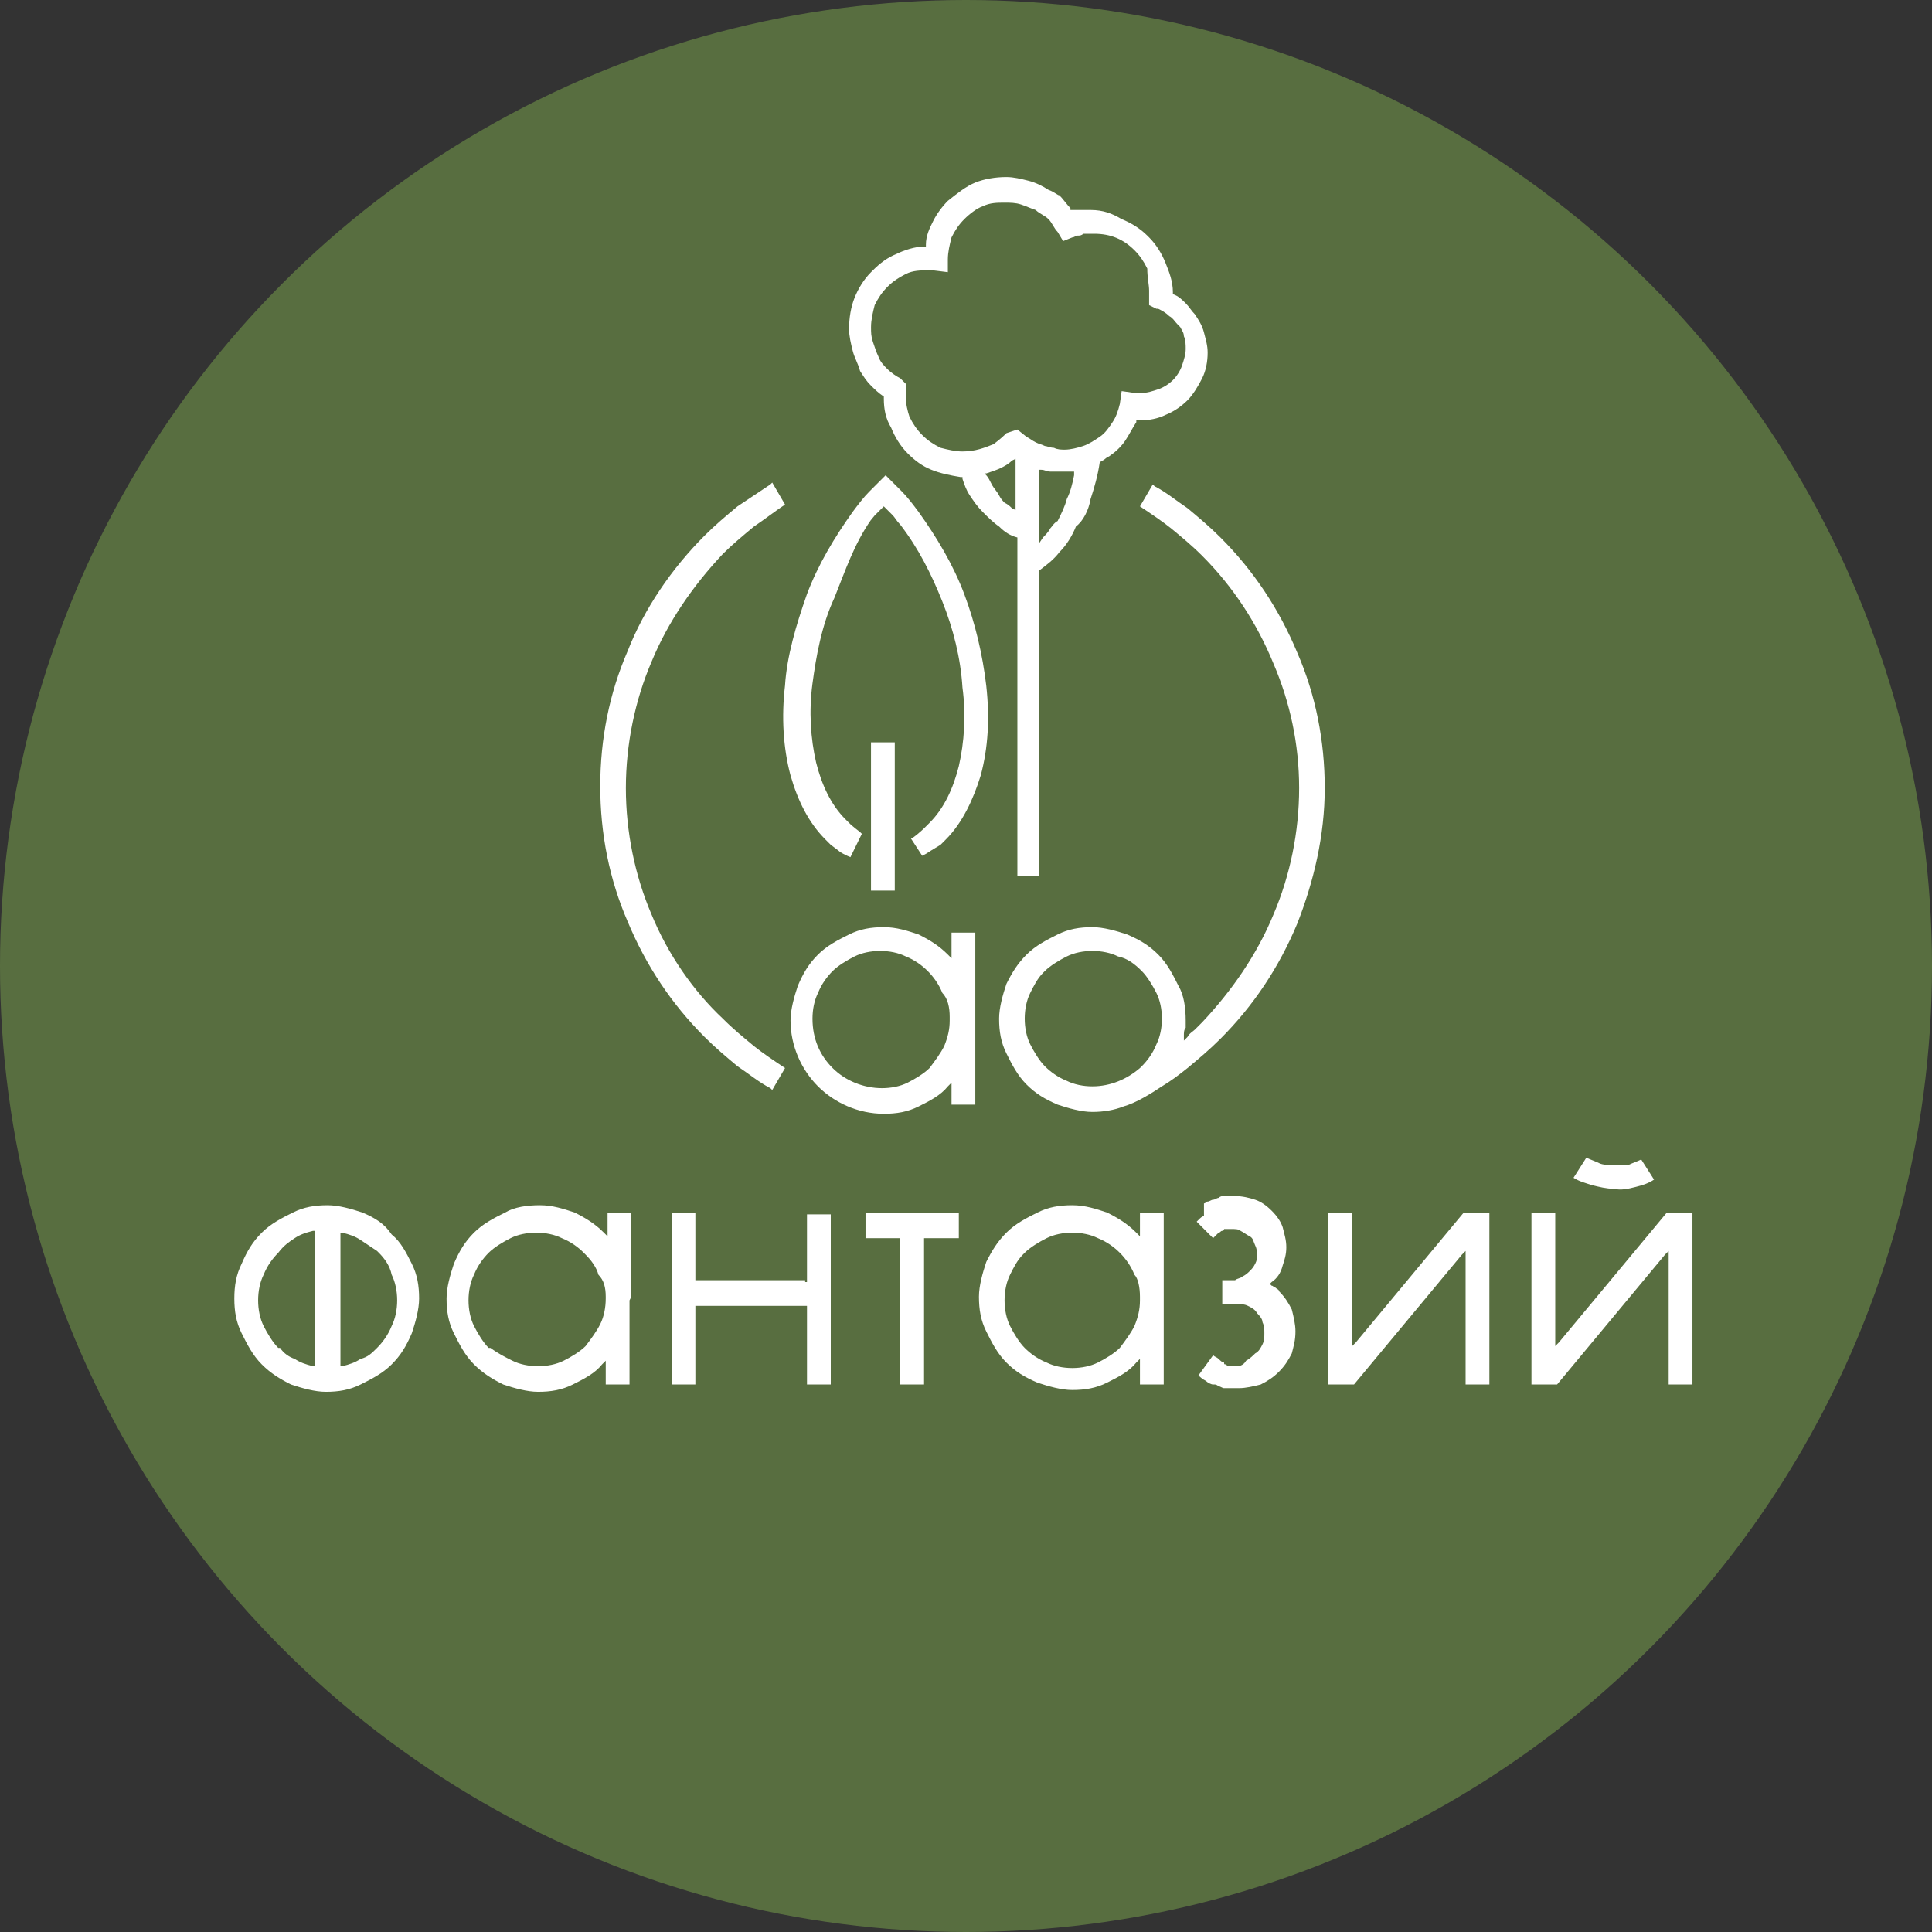
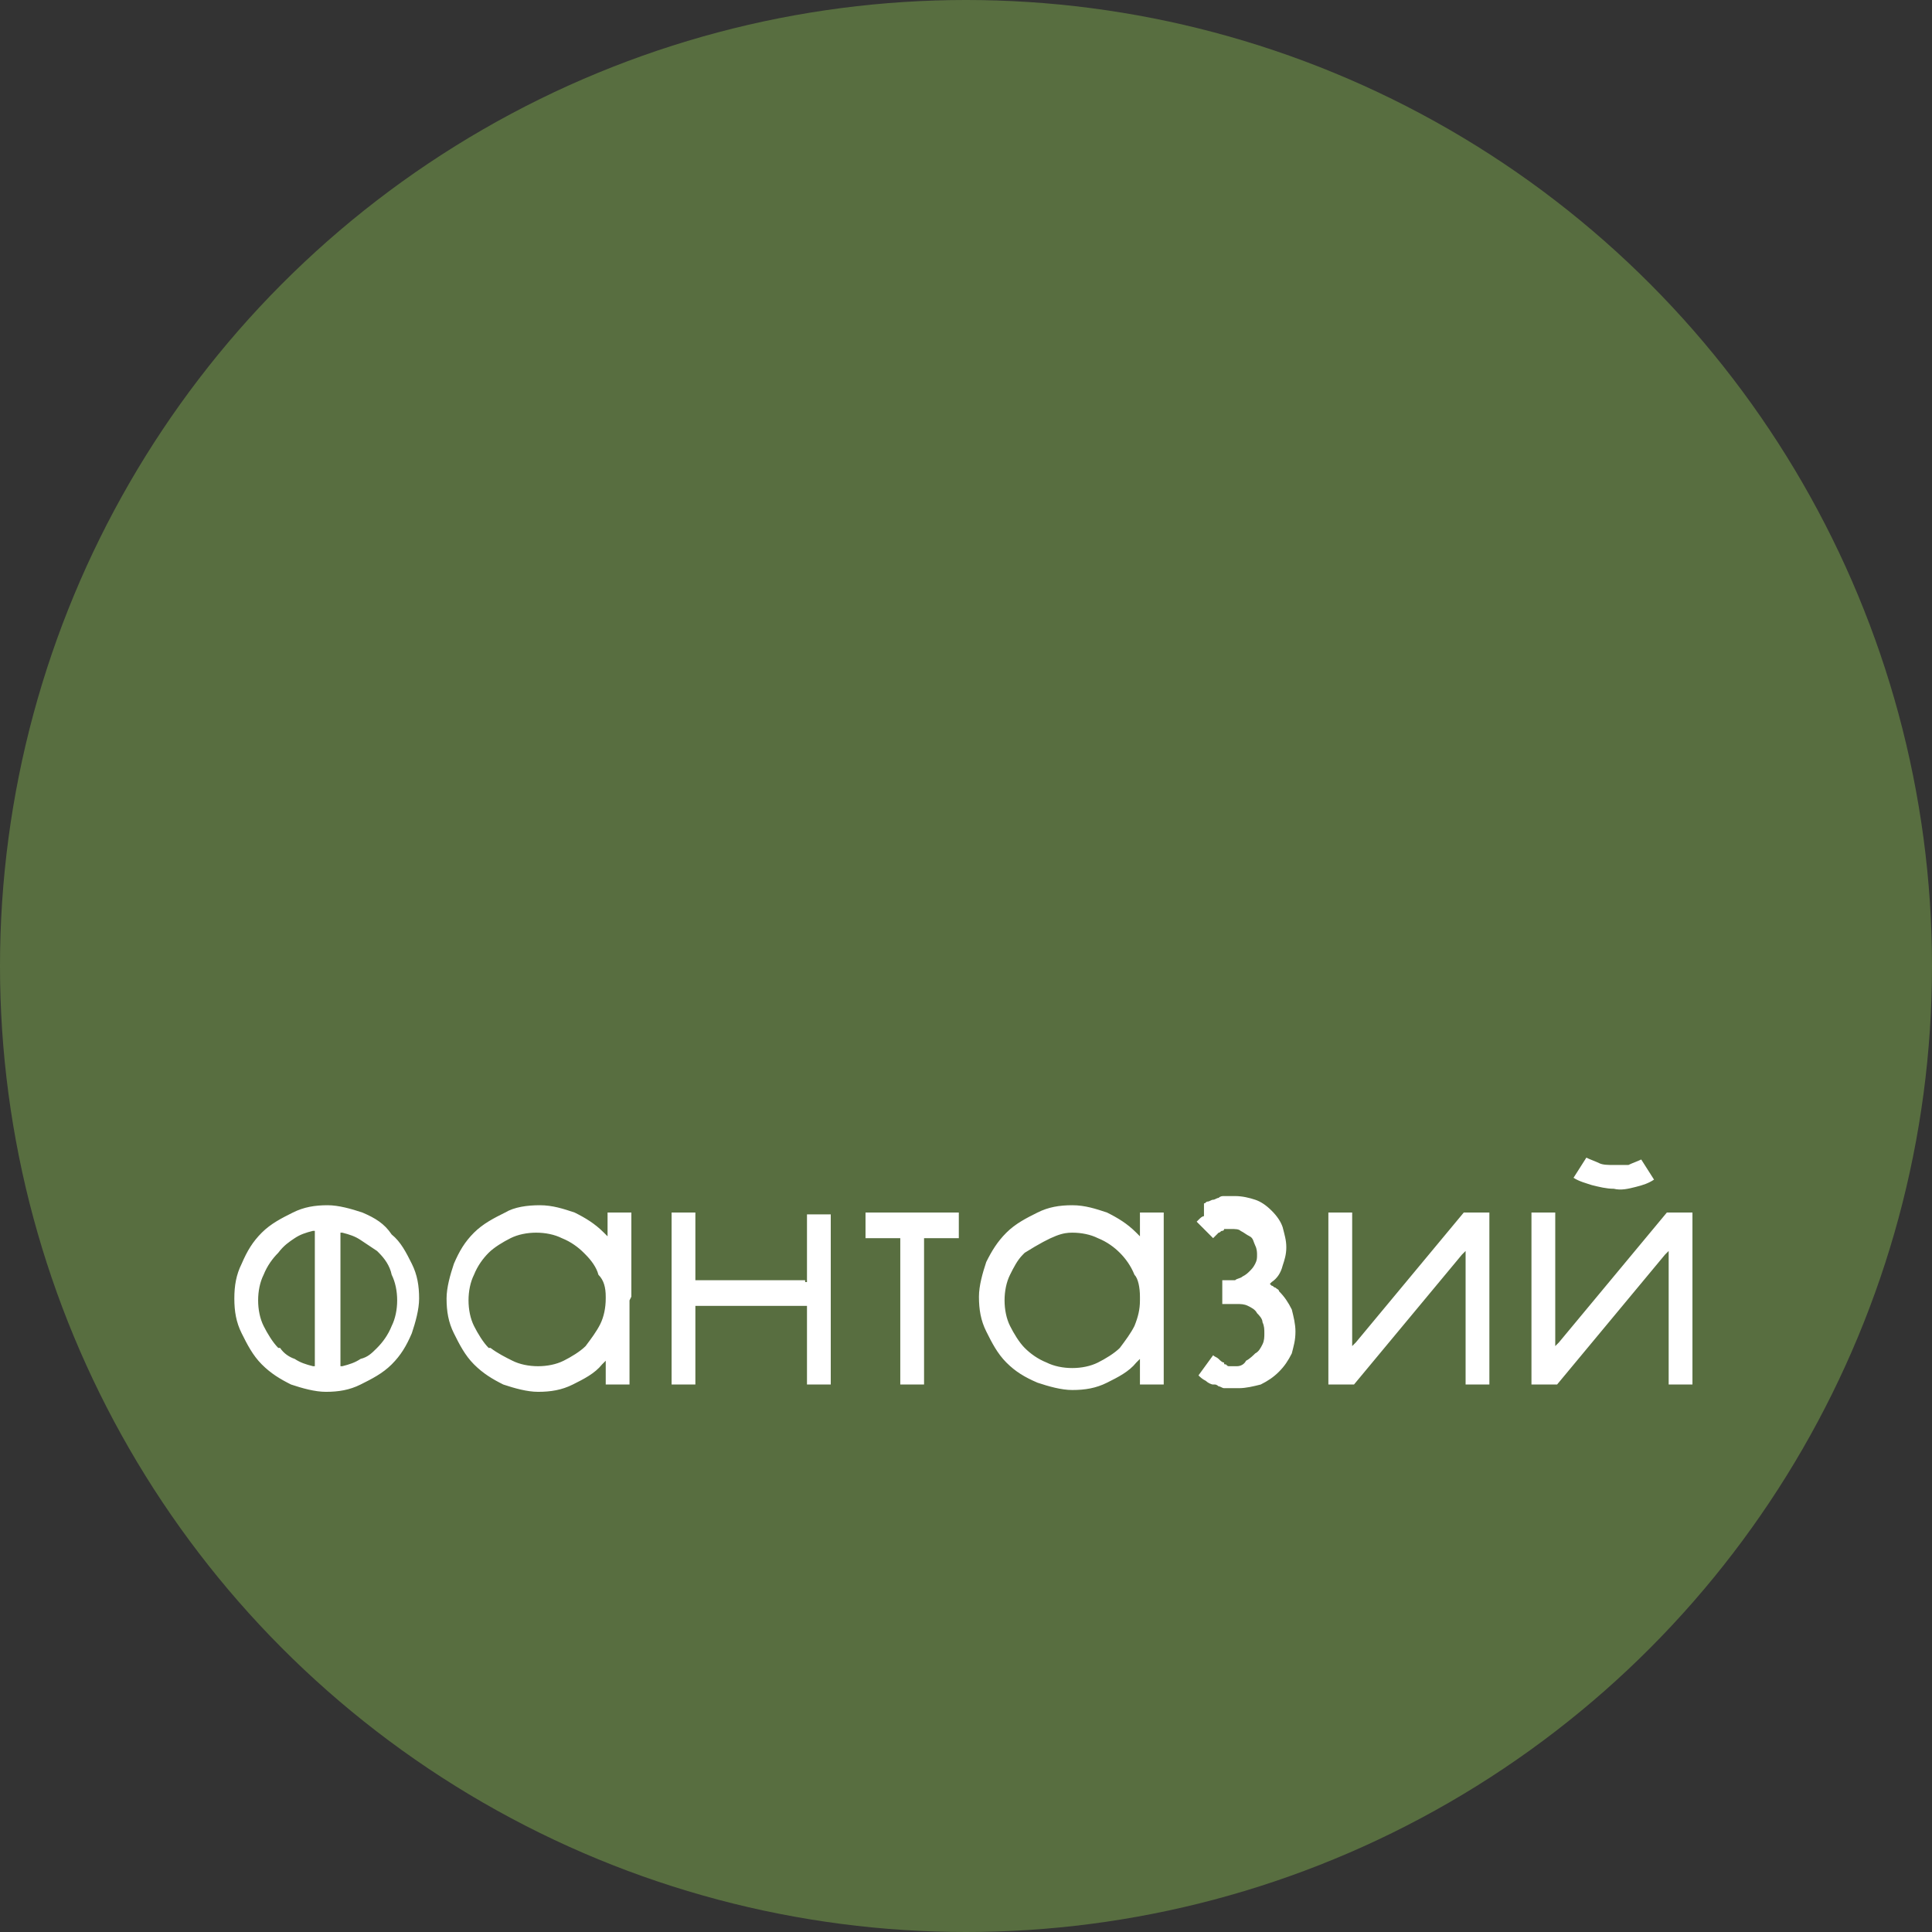
<svg xmlns="http://www.w3.org/2000/svg" width="120" height="120" viewBox="0 0 120 120" fill="none">
  <rect x="0" y="0" width="120" height="120" fill="#333333" stroke="none" />
  <circle cx="60" cy="60" r="60" fill="#586E40" />
-   <path d="M40.465 56.792C39.443 54.406 38.874 51.678 38.874 48.951C38.874 46.224 39.443 43.497 40.465 41.111C41.488 38.611 43.079 36.338 44.897 34.406C45.465 33.838 46.147 33.27 46.829 32.702C47.511 32.247 48.079 31.793 48.76 31.338L47.965 29.974L47.851 30.088C47.17 30.543 46.488 30.997 45.806 31.452C45.124 32.02 44.442 32.588 43.761 33.27C41.715 35.315 40.011 37.815 38.988 40.429C37.852 43.042 37.283 45.883 37.283 48.838C37.283 51.792 37.852 54.633 38.988 57.246C40.124 59.974 41.715 62.36 43.761 64.405C44.442 65.087 45.124 65.655 45.806 66.224C46.488 66.678 47.17 67.246 47.851 67.587L47.965 67.701L48.76 66.337C48.079 65.883 47.397 65.428 46.829 64.974C46.147 64.405 45.579 63.951 44.897 63.269C43.079 61.565 41.488 59.292 40.465 56.792ZM80.692 48.951C80.692 51.678 80.123 54.406 79.101 56.792C78.078 59.292 76.487 61.565 74.669 63.496C74.555 63.61 74.328 63.837 74.214 63.951C74.101 64.064 73.874 64.178 73.76 64.405L73.533 64.633V64.292C73.533 64.178 73.533 63.951 73.646 63.837C73.646 63.724 73.646 63.496 73.646 63.383C73.646 62.587 73.533 61.792 73.192 61.224C72.851 60.542 72.51 59.86 71.942 59.292C71.374 58.724 70.805 58.383 70.01 58.042C69.328 57.815 68.533 57.587 67.851 57.587C67.055 57.587 66.374 57.701 65.692 58.042C65.01 58.383 64.328 58.724 63.76 59.292C63.192 59.86 62.851 60.428 62.51 61.11C62.283 61.792 62.056 62.587 62.056 63.269C62.056 64.064 62.169 64.746 62.51 65.428C62.851 66.11 63.192 66.792 63.76 67.36C64.328 67.928 64.896 68.269 65.692 68.61C66.374 68.837 67.169 69.064 67.851 69.064C68.533 69.064 69.215 68.951 69.783 68.723C70.578 68.496 71.487 67.928 72.169 67.474C72.737 67.133 73.192 66.792 73.76 66.337C74.442 65.769 75.124 65.201 75.805 64.519C77.851 62.474 79.442 60.087 80.578 57.36C81.601 54.746 82.282 51.906 82.282 48.951C82.282 45.997 81.714 43.156 80.578 40.542C79.442 37.815 77.851 35.429 75.805 33.383C75.124 32.702 74.442 32.133 73.76 31.565C73.078 31.111 72.396 30.543 71.714 30.202L71.601 30.088L70.805 31.452C71.487 31.906 72.169 32.361 72.737 32.815C73.419 33.383 73.987 33.838 74.669 34.52C76.601 36.452 78.078 38.724 79.101 41.224C80.123 43.61 80.692 46.224 80.692 48.951ZM60.578 63.155V57.928H59.101V59.178V59.519L58.874 59.292C58.306 58.724 57.737 58.383 57.056 58.042C56.374 57.815 55.692 57.587 54.897 57.587C54.101 57.587 53.419 57.701 52.738 58.042C52.056 58.383 51.374 58.724 50.806 59.292C50.238 59.86 49.897 60.428 49.556 61.224C49.329 61.905 49.101 62.701 49.101 63.383C49.101 64.974 49.783 66.451 50.806 67.474C51.829 68.496 53.306 69.178 54.897 69.178C55.692 69.178 56.374 69.064 57.056 68.723C57.737 68.382 58.419 68.042 58.874 67.474L59.101 67.246V67.587V68.61H60.578V63.61V63.496V63.155ZM58.987 63.155V63.269V63.383C58.987 63.951 58.874 64.405 58.647 64.974C58.419 65.428 58.078 65.883 57.737 66.337C57.397 66.678 56.828 67.019 56.374 67.246C55.919 67.474 55.351 67.587 54.783 67.587C53.647 67.587 52.51 67.133 51.715 66.337C50.919 65.542 50.465 64.519 50.465 63.269C50.465 62.701 50.579 62.133 50.806 61.678C51.033 61.11 51.374 60.656 51.715 60.315C52.056 59.974 52.624 59.633 53.078 59.406C53.533 59.178 54.101 59.065 54.669 59.065C55.238 59.065 55.806 59.178 56.26 59.406C56.828 59.633 57.283 59.974 57.624 60.315C57.965 60.656 58.306 61.11 58.533 61.678C58.874 62.019 58.987 62.587 58.987 63.155ZM70.919 60.315C71.26 60.656 71.601 61.224 71.828 61.678C72.055 62.133 72.169 62.701 72.169 63.269C72.169 63.837 72.055 64.405 71.828 64.86C71.601 65.428 71.26 65.883 70.919 66.224L70.805 66.337C70.01 67.019 68.987 67.474 67.851 67.474C67.283 67.474 66.715 67.36 66.26 67.133C65.692 66.905 65.237 66.564 64.896 66.224C64.555 65.883 64.215 65.314 63.987 64.86C63.76 64.405 63.647 63.837 63.647 63.269C63.647 62.701 63.76 62.133 63.987 61.678C64.215 61.224 64.442 60.769 64.783 60.428L64.896 60.315C65.237 59.974 65.805 59.633 66.26 59.406C66.715 59.178 67.283 59.065 67.851 59.065C68.419 59.065 68.987 59.178 69.442 59.406C70.01 59.519 70.465 59.86 70.919 60.315Z" fill="white" />
-   <path d="M61.032 12.816C61.487 12.588 61.941 12.588 62.396 12.588C62.737 12.588 63.078 12.588 63.419 12.702C63.76 12.816 63.987 12.929 64.328 13.043C64.555 13.27 64.896 13.384 65.123 13.611C65.35 13.838 65.464 14.179 65.691 14.406L66.032 14.975L66.6 14.747C66.714 14.747 66.828 14.634 66.941 14.634C67.055 14.634 67.168 14.634 67.282 14.52C67.396 14.52 67.509 14.52 67.623 14.52C67.737 14.52 67.85 14.52 67.964 14.52C68.987 14.52 69.782 14.861 70.464 15.543C70.805 15.884 71.032 16.224 71.259 16.679C71.259 17.247 71.373 17.702 71.373 18.043V18.156V18.27V18.384V18.838V18.952L71.828 19.179H71.941C72.168 19.293 72.396 19.406 72.623 19.634C72.85 19.747 72.964 19.974 73.191 20.202L73.305 20.315C73.418 20.543 73.532 20.656 73.532 20.883C73.646 21.111 73.646 21.452 73.646 21.679C73.646 22.02 73.532 22.361 73.418 22.702C73.305 23.043 73.078 23.383 72.85 23.611C72.623 23.838 72.282 24.065 71.941 24.179C71.6 24.293 71.259 24.406 70.918 24.406H70.805H70.691H70.578H70.464L69.668 24.293L69.555 25.088C69.441 25.542 69.328 25.883 69.1 26.224C68.873 26.565 68.646 26.906 68.305 27.133C67.964 27.361 67.623 27.588 67.282 27.701C66.941 27.815 66.487 27.929 66.146 27.929C65.919 27.929 65.691 27.929 65.464 27.815C65.237 27.815 65.01 27.701 64.896 27.701C64.669 27.588 64.555 27.588 64.328 27.474C64.1 27.361 63.987 27.247 63.76 27.133L63.191 26.679L62.51 26.906C62.396 27.02 62.169 27.247 61.714 27.588C61.146 27.815 60.578 28.042 59.782 28.042C59.328 28.042 58.873 27.929 58.419 27.815C57.964 27.588 57.623 27.361 57.282 27.02C56.941 26.679 56.714 26.338 56.487 25.883C56.373 25.542 56.26 25.088 56.26 24.633V24.52V24.406V24.293V23.838L55.919 23.497C55.691 23.383 55.351 23.156 55.123 22.929C54.896 22.702 54.669 22.474 54.555 22.133C54.442 21.906 54.328 21.565 54.214 21.224C54.101 20.883 54.101 20.656 54.101 20.315C54.101 19.861 54.214 19.406 54.328 18.952C54.555 18.497 54.782 18.156 55.123 17.815C55.464 17.474 55.805 17.247 56.26 17.02C56.714 16.793 57.169 16.793 57.623 16.793H57.737H57.851H57.964L58.873 16.906V16.111C58.873 15.656 58.987 15.202 59.1 14.747C59.328 14.293 59.555 13.952 59.896 13.611C60.237 13.27 60.691 12.929 61.032 12.816ZM67.737 30.997C67.964 30.315 68.191 29.52 68.305 28.724C68.418 28.61 68.532 28.61 68.646 28.497C68.759 28.383 68.873 28.383 68.987 28.27C69.328 28.042 69.668 27.701 69.896 27.361C70.123 27.02 70.35 26.565 70.578 26.224V26.111H70.691H70.805C71.373 26.111 71.941 25.997 72.396 25.77C72.964 25.542 73.418 25.201 73.759 24.861C74.1 24.52 74.441 23.952 74.668 23.497C74.896 23.043 75.009 22.474 75.009 21.906C75.009 21.452 74.896 21.111 74.782 20.656C74.668 20.202 74.441 19.861 74.214 19.52C73.987 19.293 73.873 19.065 73.646 18.838C73.418 18.611 73.191 18.384 72.85 18.27V18.156C72.85 17.474 72.623 16.906 72.396 16.338C72.168 15.77 71.828 15.202 71.373 14.747L71.259 14.634C70.805 14.179 70.237 13.838 69.668 13.611C69.1 13.27 68.532 13.043 67.737 13.043C67.623 13.043 67.396 13.043 67.282 13.043C67.168 13.043 67.055 13.043 66.828 13.043H66.714H66.6H66.487V12.929C66.26 12.702 66.032 12.361 65.805 12.134C65.691 12.134 65.464 11.906 65.123 11.793C64.782 11.566 64.328 11.338 63.873 11.225C63.419 11.111 62.964 10.997 62.51 10.997C61.828 10.997 61.146 11.111 60.578 11.338C60.01 11.566 59.441 12.02 58.873 12.475C58.532 12.816 58.191 13.27 57.964 13.725C57.737 14.179 57.51 14.634 57.51 15.202V15.315H57.396C56.828 15.315 56.146 15.543 55.691 15.77C55.123 15.997 54.669 16.338 54.214 16.793L54.101 16.906C53.646 17.361 53.305 17.929 53.078 18.497C52.851 19.065 52.737 19.747 52.737 20.429C52.737 20.883 52.851 21.338 52.964 21.793C53.078 22.247 53.305 22.588 53.419 23.043C53.646 23.383 53.76 23.611 54.101 23.952C54.328 24.179 54.555 24.406 54.896 24.633V24.747C54.896 25.429 55.01 25.997 55.351 26.565C55.578 27.133 55.919 27.701 56.373 28.156C56.828 28.61 57.282 28.951 57.851 29.179C58.419 29.406 58.987 29.52 59.669 29.633H59.782V29.747C59.896 30.088 60.01 30.429 60.237 30.77C60.464 31.11 60.691 31.451 61.032 31.792C61.373 32.133 61.714 32.474 62.055 32.701C62.396 33.042 62.737 33.27 63.191 33.383V33.497V38.269V47.815C63.191 50.769 63.191 53.042 63.191 54.405H64.555V45.769C64.555 43.269 64.555 40.542 64.555 38.156V35.542V35.429C65.01 35.088 65.464 34.747 65.805 34.292C66.26 33.838 66.6 33.27 66.828 32.701C67.282 32.36 67.623 31.679 67.737 30.997ZM65.237 32.815C65.123 33.042 64.896 33.27 64.782 33.383L64.555 33.724V33.383V31.11V29.292V29.179H64.669C64.896 29.179 65.01 29.292 65.237 29.292C65.464 29.292 65.578 29.292 65.805 29.292C65.919 29.292 66.032 29.292 66.146 29.292C66.26 29.292 66.373 29.292 66.487 29.292H66.714V29.52C66.6 30.088 66.487 30.542 66.26 30.997C66.146 31.451 65.919 31.906 65.691 32.36C65.464 32.474 65.35 32.701 65.237 32.815ZM61.6 30.088C61.487 29.86 61.373 29.633 61.26 29.52L61.146 29.406H61.26C61.6 29.292 61.941 29.179 62.169 29.065C62.396 28.951 62.623 28.838 62.85 28.61L63.078 28.497V28.724V31.451V31.679L62.85 31.565C62.737 31.451 62.623 31.338 62.396 31.224C62.282 31.11 62.169 30.997 62.055 30.77C61.941 30.542 61.714 30.315 61.6 30.088Z" fill="white" />
-   <path d="M54.326 32.019L54.781 31.564L54.894 31.451L55.008 31.564C55.121 31.678 55.349 31.905 55.462 32.019C55.576 32.133 55.69 32.36 55.917 32.587C57.053 34.064 57.849 35.655 58.53 37.36C59.212 39.064 59.667 40.882 59.78 42.7C60.008 44.405 59.894 46.109 59.553 47.587C59.212 48.95 58.644 50.2 57.735 51.109C57.621 51.223 57.508 51.337 57.394 51.45C57.28 51.564 56.698 52.085 56.584 52.085L57.28 53.155L57.525 53.026L57.839 52.824L58.417 52.473C58.53 52.359 58.644 52.246 58.758 52.132C59.78 51.109 60.462 49.632 60.917 48.155C61.371 46.45 61.485 44.632 61.258 42.587C61.03 40.655 60.576 38.723 59.894 36.905C59.212 35.087 58.19 33.383 57.053 31.792C56.712 31.337 56.371 30.883 56.031 30.542C55.69 30.201 55.349 29.86 55.008 29.519C54.667 29.86 54.326 30.201 53.985 30.542C53.644 30.883 53.303 31.337 52.962 31.792C51.826 33.383 50.803 35.087 50.121 36.905C49.44 38.837 48.872 40.769 48.758 42.587C48.531 44.519 48.644 46.45 49.099 48.155C49.553 49.746 50.235 51.109 51.258 52.132C51.371 52.246 51.485 52.359 51.599 52.473L52.053 52.814L52.193 52.928L52.394 53.041L52.621 53.155L52.821 53.24L53.531 51.791L53.417 51.678L53.134 51.458L52.849 51.223C52.735 51.109 52.621 50.996 52.508 50.882C51.599 49.973 51.031 48.723 50.69 47.359C50.349 45.882 50.235 44.178 50.462 42.473C50.69 40.769 51.031 38.837 51.826 37.132C52.508 35.428 53.052 33.803 54.075 32.325L54.326 32.019ZM55.576 55.314V46.109H54.099V55.314H55.576Z" fill="white" />
-   <path d="M21.146 84.745V76.677V76.563H21.26C21.714 76.677 22.055 76.79 22.396 77.018C22.737 77.245 23.078 77.472 23.419 77.7L23.532 77.813C23.873 78.154 24.214 78.609 24.328 79.177C24.555 79.631 24.669 80.199 24.669 80.768C24.669 81.336 24.555 81.904 24.328 82.359C24.101 82.927 23.76 83.381 23.419 83.722C23.078 84.063 22.851 84.29 22.396 84.404C22.055 84.631 21.714 84.745 21.26 84.858H21.146V84.745ZM74.44 75.768L74.327 75.881L75.349 76.904L75.463 76.79L75.577 76.677L75.69 76.563C75.804 76.563 75.804 76.45 75.918 76.45C75.918 76.45 76.031 76.45 76.031 76.336H76.145H76.258C76.372 76.336 76.372 76.336 76.486 76.336C76.713 76.336 76.94 76.336 77.054 76.45C77.281 76.563 77.395 76.677 77.622 76.79C77.849 76.904 77.849 77.131 77.963 77.359C78.077 77.586 78.077 77.813 78.077 77.927C78.077 78.154 78.077 78.268 77.963 78.495C77.849 78.722 77.736 78.836 77.622 78.95C77.508 79.063 77.395 79.177 77.168 79.29C77.054 79.404 76.827 79.404 76.713 79.518H75.918V80.995H76.713H76.827C77.054 80.995 77.281 80.995 77.508 81.109C77.736 81.222 77.963 81.336 78.077 81.563C78.19 81.677 78.418 81.904 78.418 82.131C78.531 82.359 78.531 82.586 78.531 82.813C78.531 83.04 78.531 83.267 78.418 83.495C78.304 83.722 78.19 83.949 77.963 84.063C77.849 84.177 77.622 84.404 77.395 84.517C77.281 84.745 77.054 84.858 76.827 84.858C76.713 84.858 76.713 84.858 76.599 84.858C76.486 84.858 76.486 84.858 76.372 84.858C76.258 84.858 76.258 84.858 76.145 84.745C76.031 84.745 76.031 84.745 76.031 84.631C75.918 84.631 75.804 84.517 75.69 84.404C75.577 84.29 75.463 84.29 75.349 84.177L74.44 85.427C74.554 85.54 74.668 85.654 74.895 85.767C75.008 85.881 75.236 85.995 75.349 85.995H75.463C75.577 85.995 75.69 86.108 75.69 86.108C75.804 86.108 75.918 86.222 76.031 86.222H76.145C76.258 86.222 76.372 86.222 76.486 86.222C76.599 86.222 76.713 86.222 76.94 86.222C77.395 86.222 77.849 86.108 78.304 85.995C78.758 85.767 79.099 85.54 79.44 85.199C79.781 84.858 80.008 84.517 80.236 84.063C80.349 83.608 80.463 83.267 80.463 82.699C80.463 82.245 80.349 81.79 80.236 81.336C80.008 80.881 79.781 80.54 79.44 80.199C79.44 80.086 79.327 80.086 79.213 79.972C79.099 79.972 79.099 79.859 78.986 79.859L78.872 79.745L78.986 79.631C79.327 79.404 79.554 79.063 79.668 78.609C79.781 78.268 79.895 77.927 79.895 77.472C79.895 77.018 79.781 76.677 79.668 76.222C79.554 75.881 79.327 75.54 78.986 75.2C78.645 74.859 78.304 74.631 77.963 74.518C77.622 74.404 77.168 74.29 76.713 74.29C76.599 74.29 76.486 74.29 76.372 74.29C76.258 74.29 76.145 74.29 76.031 74.29C75.918 74.29 75.804 74.29 75.69 74.404C75.577 74.404 75.463 74.518 75.349 74.518C75.236 74.518 75.122 74.631 75.008 74.631C74.895 74.631 74.895 74.745 74.781 74.745V75.54C74.668 75.54 74.554 75.654 74.44 75.768ZM105.121 75.313H103.531L96.826 83.381L96.599 83.608V83.267V75.313H95.122V85.995H96.713L103.417 77.927L103.644 77.7V78.04V85.995H105.121V75.313ZM19.555 76.563V84.631V84.858H19.442C18.987 84.745 18.646 84.631 18.305 84.404C17.964 84.29 17.623 84.063 17.396 83.722H17.283C16.942 83.381 16.601 82.813 16.374 82.359C16.146 81.904 16.033 81.336 16.033 80.768C16.033 80.199 16.146 79.631 16.374 79.177C16.601 78.609 16.942 78.154 17.283 77.813C17.623 77.359 17.964 77.131 18.305 76.904C18.646 76.677 18.987 76.563 19.442 76.45H19.555V76.563ZM101.599 73.722C102.053 73.609 102.394 73.495 102.735 73.268L101.94 72.018C101.712 72.131 101.372 72.245 101.144 72.359C100.917 72.359 100.576 72.359 100.235 72.359C99.894 72.359 99.553 72.359 99.326 72.245C99.099 72.131 98.758 72.018 98.531 71.904L97.735 73.154C98.076 73.381 98.531 73.495 98.872 73.609C99.326 73.722 99.781 73.836 100.235 73.836C100.69 73.95 101.144 73.836 101.599 73.722ZM72.281 80.427V75.313H70.804V76.45V76.79L70.577 76.563C70.009 75.995 69.441 75.654 68.759 75.313C68.077 75.086 67.395 74.859 66.6 74.859C65.804 74.859 65.122 74.972 64.441 75.313C63.759 75.654 63.077 75.995 62.509 76.563C61.941 77.131 61.6 77.7 61.259 78.381C61.032 79.063 60.804 79.859 60.804 80.54C60.804 81.336 60.918 82.018 61.259 82.699C61.6 83.381 61.941 84.063 62.509 84.631C63.077 85.199 63.645 85.54 64.441 85.881C65.122 86.108 65.918 86.336 66.6 86.336C67.395 86.336 68.077 86.222 68.759 85.881C69.441 85.54 70.122 85.199 70.577 84.631L70.804 84.404V84.858V85.995H72.281V80.881V80.768V80.427ZM70.804 80.54V80.654V80.768C70.804 81.336 70.691 81.79 70.463 82.359C70.236 82.813 69.895 83.267 69.554 83.722C69.213 84.063 68.645 84.404 68.191 84.631C67.736 84.858 67.168 84.972 66.6 84.972C66.031 84.972 65.463 84.858 65.009 84.631C64.441 84.404 63.986 84.063 63.645 83.722C63.304 83.381 62.963 82.813 62.736 82.359C62.509 81.904 62.395 81.336 62.395 80.768C62.395 80.199 62.509 79.631 62.736 79.177C62.963 78.722 63.191 78.268 63.532 77.927L63.645 77.813C63.986 77.472 64.554 77.131 65.009 76.904C65.463 76.677 66.031 76.563 66.6 76.563C67.168 76.563 67.736 76.677 68.191 76.904C68.759 77.131 69.213 77.472 69.554 77.813C69.895 78.154 70.236 78.609 70.463 79.177C70.691 79.404 70.804 79.972 70.804 80.54ZM92.508 75.313H90.917L84.213 83.381L83.986 83.608V83.267V75.313H82.508V85.995H84.099L90.804 77.927L91.031 77.7V78.04V85.995H92.508V75.313ZM59.668 75.313H53.759V76.904H55.804H55.918V77.018V85.995H57.395V77.018V76.904H57.509H59.554V75.313H59.668ZM50.009 79.518H43.305H43.191V79.404V75.313H41.714V85.995H43.191V81.222V81.109H43.305H50.009H50.123V81.222V85.995H51.6V75.427H50.123V79.518V79.631H50.009V79.518ZM39.214 80.54V75.313H37.737V76.45V76.79L37.509 76.563C36.941 75.995 36.373 75.654 35.691 75.313C35.01 75.086 34.328 74.859 33.532 74.859C32.737 74.859 31.941 74.972 31.373 75.313C30.691 75.654 30.01 75.995 29.441 76.563C28.873 77.131 28.532 77.7 28.192 78.495C27.964 79.177 27.737 79.972 27.737 80.654C27.737 81.449 27.851 82.131 28.192 82.813C28.532 83.495 28.873 84.177 29.441 84.745C30.01 85.313 30.578 85.654 31.26 85.995C31.941 86.222 32.737 86.449 33.419 86.449C34.214 86.449 34.896 86.336 35.578 85.995C36.26 85.654 36.941 85.313 37.396 84.745L37.623 84.517V84.858V85.995H39.1V80.768L39.214 80.54ZM37.623 80.54V80.654C37.623 81.222 37.509 81.79 37.282 82.245C37.055 82.699 36.714 83.154 36.373 83.608C36.032 83.949 35.464 84.29 35.01 84.517C34.555 84.745 33.987 84.858 33.419 84.858C32.85 84.858 32.282 84.745 31.828 84.517C31.373 84.29 30.919 84.063 30.464 83.722H30.351C30.01 83.381 29.669 82.813 29.441 82.359C29.214 81.904 29.101 81.336 29.101 80.768C29.101 80.199 29.214 79.631 29.441 79.177C29.669 78.609 30.01 78.154 30.351 77.813C30.691 77.472 31.26 77.131 31.714 76.904C32.169 76.677 32.737 76.563 33.305 76.563C33.873 76.563 34.441 76.677 34.896 76.904C35.464 77.131 35.919 77.472 36.26 77.813L36.373 77.927C36.714 78.268 37.055 78.722 37.169 79.177C37.509 79.518 37.623 79.972 37.623 80.54ZM22.51 75.313C21.828 75.086 21.032 74.859 20.351 74.859C19.555 74.859 18.873 74.972 18.192 75.313C17.51 75.654 16.828 75.995 16.26 76.563C15.692 77.131 15.351 77.7 15.01 78.495C14.669 79.177 14.555 79.859 14.555 80.654C14.555 81.449 14.669 82.131 15.01 82.813C15.351 83.495 15.692 84.177 16.26 84.745C16.828 85.313 17.396 85.654 18.078 85.995C18.76 86.222 19.555 86.449 20.237 86.449C21.032 86.449 21.714 86.336 22.396 85.995C23.078 85.654 23.76 85.313 24.328 84.745C24.896 84.177 25.237 83.608 25.578 82.813C25.805 82.131 26.032 81.336 26.032 80.654C26.032 79.859 25.919 79.177 25.578 78.495C25.237 77.813 24.896 77.131 24.328 76.677C23.873 75.995 23.305 75.654 22.51 75.313Z" fill="white" />
+   <path d="M21.146 84.745V76.677V76.563H21.26C21.714 76.677 22.055 76.79 22.396 77.018C22.737 77.245 23.078 77.472 23.419 77.7L23.532 77.813C23.873 78.154 24.214 78.609 24.328 79.177C24.555 79.631 24.669 80.199 24.669 80.768C24.669 81.336 24.555 81.904 24.328 82.359C24.101 82.927 23.76 83.381 23.419 83.722C23.078 84.063 22.851 84.29 22.396 84.404C22.055 84.631 21.714 84.745 21.26 84.858H21.146V84.745ZM74.44 75.768L74.327 75.881L75.349 76.904L75.463 76.79L75.577 76.677L75.69 76.563C75.804 76.563 75.804 76.45 75.918 76.45C75.918 76.45 76.031 76.45 76.031 76.336H76.145H76.258C76.372 76.336 76.372 76.336 76.486 76.336C76.713 76.336 76.94 76.336 77.054 76.45C77.281 76.563 77.395 76.677 77.622 76.79C77.849 76.904 77.849 77.131 77.963 77.359C78.077 77.586 78.077 77.813 78.077 77.927C78.077 78.154 78.077 78.268 77.963 78.495C77.849 78.722 77.736 78.836 77.622 78.95C77.508 79.063 77.395 79.177 77.168 79.29C77.054 79.404 76.827 79.404 76.713 79.518H75.918V80.995H76.713H76.827C77.054 80.995 77.281 80.995 77.508 81.109C77.736 81.222 77.963 81.336 78.077 81.563C78.19 81.677 78.418 81.904 78.418 82.131C78.531 82.359 78.531 82.586 78.531 82.813C78.531 83.04 78.531 83.267 78.418 83.495C78.304 83.722 78.19 83.949 77.963 84.063C77.849 84.177 77.622 84.404 77.395 84.517C77.281 84.745 77.054 84.858 76.827 84.858C76.713 84.858 76.713 84.858 76.599 84.858C76.486 84.858 76.486 84.858 76.372 84.858C76.258 84.858 76.258 84.858 76.145 84.745C76.031 84.745 76.031 84.745 76.031 84.631C75.918 84.631 75.804 84.517 75.69 84.404C75.577 84.29 75.463 84.29 75.349 84.177L74.44 85.427C74.554 85.54 74.668 85.654 74.895 85.767C75.008 85.881 75.236 85.995 75.349 85.995H75.463C75.577 85.995 75.69 86.108 75.69 86.108C75.804 86.108 75.918 86.222 76.031 86.222H76.145C76.258 86.222 76.372 86.222 76.486 86.222C76.599 86.222 76.713 86.222 76.94 86.222C77.395 86.222 77.849 86.108 78.304 85.995C78.758 85.767 79.099 85.54 79.44 85.199C79.781 84.858 80.008 84.517 80.236 84.063C80.349 83.608 80.463 83.267 80.463 82.699C80.463 82.245 80.349 81.79 80.236 81.336C80.008 80.881 79.781 80.54 79.44 80.199C79.44 80.086 79.327 80.086 79.213 79.972C79.099 79.972 79.099 79.859 78.986 79.859L78.872 79.745L78.986 79.631C79.327 79.404 79.554 79.063 79.668 78.609C79.781 78.268 79.895 77.927 79.895 77.472C79.895 77.018 79.781 76.677 79.668 76.222C79.554 75.881 79.327 75.54 78.986 75.2C78.645 74.859 78.304 74.631 77.963 74.518C77.622 74.404 77.168 74.29 76.713 74.29C76.599 74.29 76.486 74.29 76.372 74.29C76.258 74.29 76.145 74.29 76.031 74.29C75.918 74.29 75.804 74.29 75.69 74.404C75.577 74.404 75.463 74.518 75.349 74.518C75.236 74.518 75.122 74.631 75.008 74.631C74.895 74.631 74.895 74.745 74.781 74.745V75.54C74.668 75.54 74.554 75.654 74.44 75.768ZM105.121 75.313H103.531L96.826 83.381L96.599 83.608V83.267V75.313H95.122V85.995H96.713L103.417 77.927L103.644 77.7V78.04V85.995H105.121V75.313ZM19.555 76.563V84.631V84.858H19.442C18.987 84.745 18.646 84.631 18.305 84.404C17.964 84.29 17.623 84.063 17.396 83.722H17.283C16.942 83.381 16.601 82.813 16.374 82.359C16.146 81.904 16.033 81.336 16.033 80.768C16.033 80.199 16.146 79.631 16.374 79.177C16.601 78.609 16.942 78.154 17.283 77.813C17.623 77.359 17.964 77.131 18.305 76.904C18.646 76.677 18.987 76.563 19.442 76.45H19.555V76.563ZM101.599 73.722C102.053 73.609 102.394 73.495 102.735 73.268L101.94 72.018C101.712 72.131 101.372 72.245 101.144 72.359C100.917 72.359 100.576 72.359 100.235 72.359C99.894 72.359 99.553 72.359 99.326 72.245C99.099 72.131 98.758 72.018 98.531 71.904L97.735 73.154C98.076 73.381 98.531 73.495 98.872 73.609C99.326 73.722 99.781 73.836 100.235 73.836C100.69 73.95 101.144 73.836 101.599 73.722ZM72.281 80.427V75.313H70.804V76.45V76.79L70.577 76.563C70.009 75.995 69.441 75.654 68.759 75.313C68.077 75.086 67.395 74.859 66.6 74.859C65.804 74.859 65.122 74.972 64.441 75.313C63.759 75.654 63.077 75.995 62.509 76.563C61.941 77.131 61.6 77.7 61.259 78.381C61.032 79.063 60.804 79.859 60.804 80.54C60.804 81.336 60.918 82.018 61.259 82.699C61.6 83.381 61.941 84.063 62.509 84.631C63.077 85.199 63.645 85.54 64.441 85.881C65.122 86.108 65.918 86.336 66.6 86.336C67.395 86.336 68.077 86.222 68.759 85.881C69.441 85.54 70.122 85.199 70.577 84.631L70.804 84.404V84.858V85.995H72.281V80.881V80.768V80.427ZM70.804 80.54V80.654V80.768C70.804 81.336 70.691 81.79 70.463 82.359C70.236 82.813 69.895 83.267 69.554 83.722C69.213 84.063 68.645 84.404 68.191 84.631C67.736 84.858 67.168 84.972 66.6 84.972C66.031 84.972 65.463 84.858 65.009 84.631C64.441 84.404 63.986 84.063 63.645 83.722C63.304 83.381 62.963 82.813 62.736 82.359C62.509 81.904 62.395 81.336 62.395 80.768C62.395 80.199 62.509 79.631 62.736 79.177C62.963 78.722 63.191 78.268 63.532 77.927L63.645 77.813C65.463 76.677 66.031 76.563 66.6 76.563C67.168 76.563 67.736 76.677 68.191 76.904C68.759 77.131 69.213 77.472 69.554 77.813C69.895 78.154 70.236 78.609 70.463 79.177C70.691 79.404 70.804 79.972 70.804 80.54ZM92.508 75.313H90.917L84.213 83.381L83.986 83.608V83.267V75.313H82.508V85.995H84.099L90.804 77.927L91.031 77.7V78.04V85.995H92.508V75.313ZM59.668 75.313H53.759V76.904H55.804H55.918V77.018V85.995H57.395V77.018V76.904H57.509H59.554V75.313H59.668ZM50.009 79.518H43.305H43.191V79.404V75.313H41.714V85.995H43.191V81.222V81.109H43.305H50.009H50.123V81.222V85.995H51.6V75.427H50.123V79.518V79.631H50.009V79.518ZM39.214 80.54V75.313H37.737V76.45V76.79L37.509 76.563C36.941 75.995 36.373 75.654 35.691 75.313C35.01 75.086 34.328 74.859 33.532 74.859C32.737 74.859 31.941 74.972 31.373 75.313C30.691 75.654 30.01 75.995 29.441 76.563C28.873 77.131 28.532 77.7 28.192 78.495C27.964 79.177 27.737 79.972 27.737 80.654C27.737 81.449 27.851 82.131 28.192 82.813C28.532 83.495 28.873 84.177 29.441 84.745C30.01 85.313 30.578 85.654 31.26 85.995C31.941 86.222 32.737 86.449 33.419 86.449C34.214 86.449 34.896 86.336 35.578 85.995C36.26 85.654 36.941 85.313 37.396 84.745L37.623 84.517V84.858V85.995H39.1V80.768L39.214 80.54ZM37.623 80.54V80.654C37.623 81.222 37.509 81.79 37.282 82.245C37.055 82.699 36.714 83.154 36.373 83.608C36.032 83.949 35.464 84.29 35.01 84.517C34.555 84.745 33.987 84.858 33.419 84.858C32.85 84.858 32.282 84.745 31.828 84.517C31.373 84.29 30.919 84.063 30.464 83.722H30.351C30.01 83.381 29.669 82.813 29.441 82.359C29.214 81.904 29.101 81.336 29.101 80.768C29.101 80.199 29.214 79.631 29.441 79.177C29.669 78.609 30.01 78.154 30.351 77.813C30.691 77.472 31.26 77.131 31.714 76.904C32.169 76.677 32.737 76.563 33.305 76.563C33.873 76.563 34.441 76.677 34.896 76.904C35.464 77.131 35.919 77.472 36.26 77.813L36.373 77.927C36.714 78.268 37.055 78.722 37.169 79.177C37.509 79.518 37.623 79.972 37.623 80.54ZM22.51 75.313C21.828 75.086 21.032 74.859 20.351 74.859C19.555 74.859 18.873 74.972 18.192 75.313C17.51 75.654 16.828 75.995 16.26 76.563C15.692 77.131 15.351 77.7 15.01 78.495C14.669 79.177 14.555 79.859 14.555 80.654C14.555 81.449 14.669 82.131 15.01 82.813C15.351 83.495 15.692 84.177 16.26 84.745C16.828 85.313 17.396 85.654 18.078 85.995C18.76 86.222 19.555 86.449 20.237 86.449C21.032 86.449 21.714 86.336 22.396 85.995C23.078 85.654 23.76 85.313 24.328 84.745C24.896 84.177 25.237 83.608 25.578 82.813C25.805 82.131 26.032 81.336 26.032 80.654C26.032 79.859 25.919 79.177 25.578 78.495C25.237 77.813 24.896 77.131 24.328 76.677C23.873 75.995 23.305 75.654 22.51 75.313Z" fill="white" />
</svg>